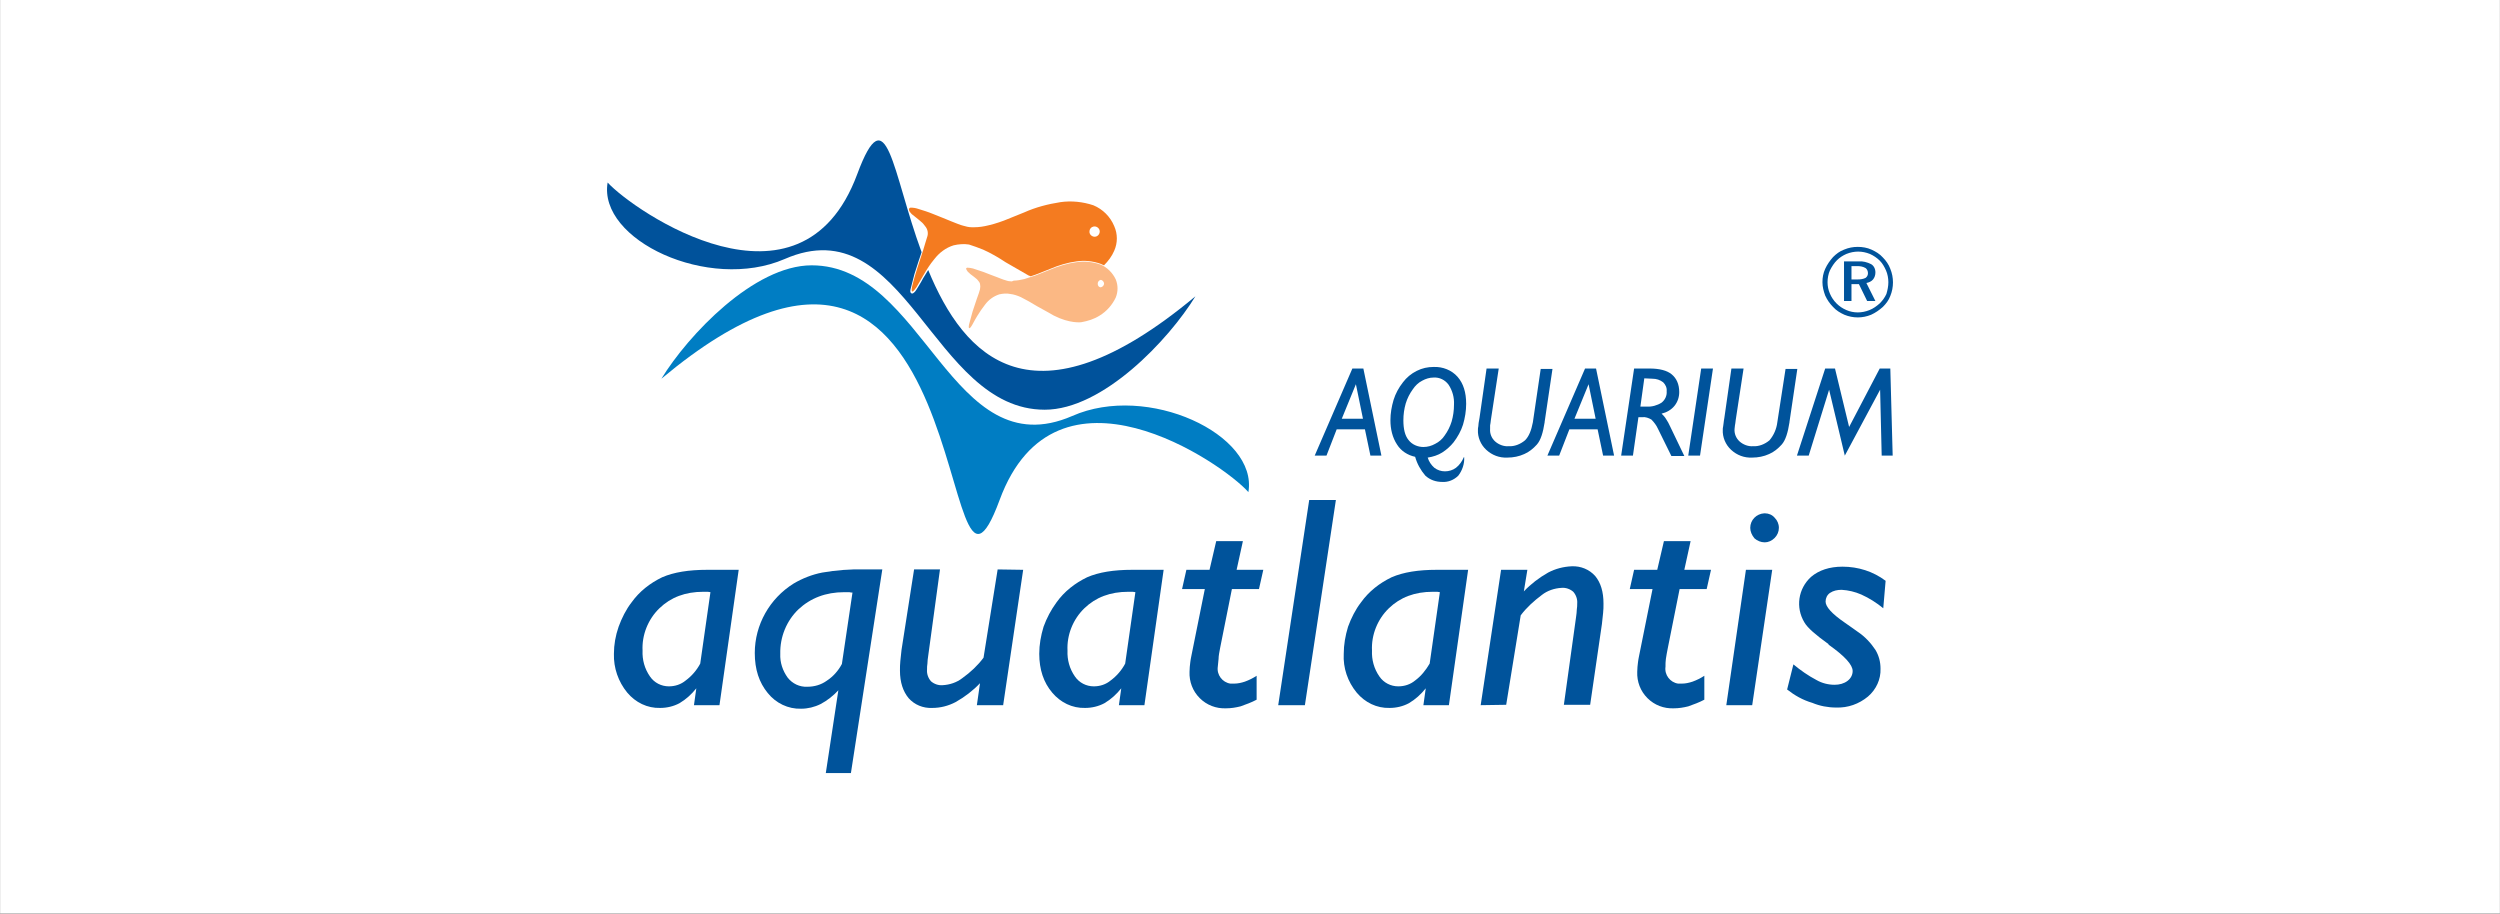
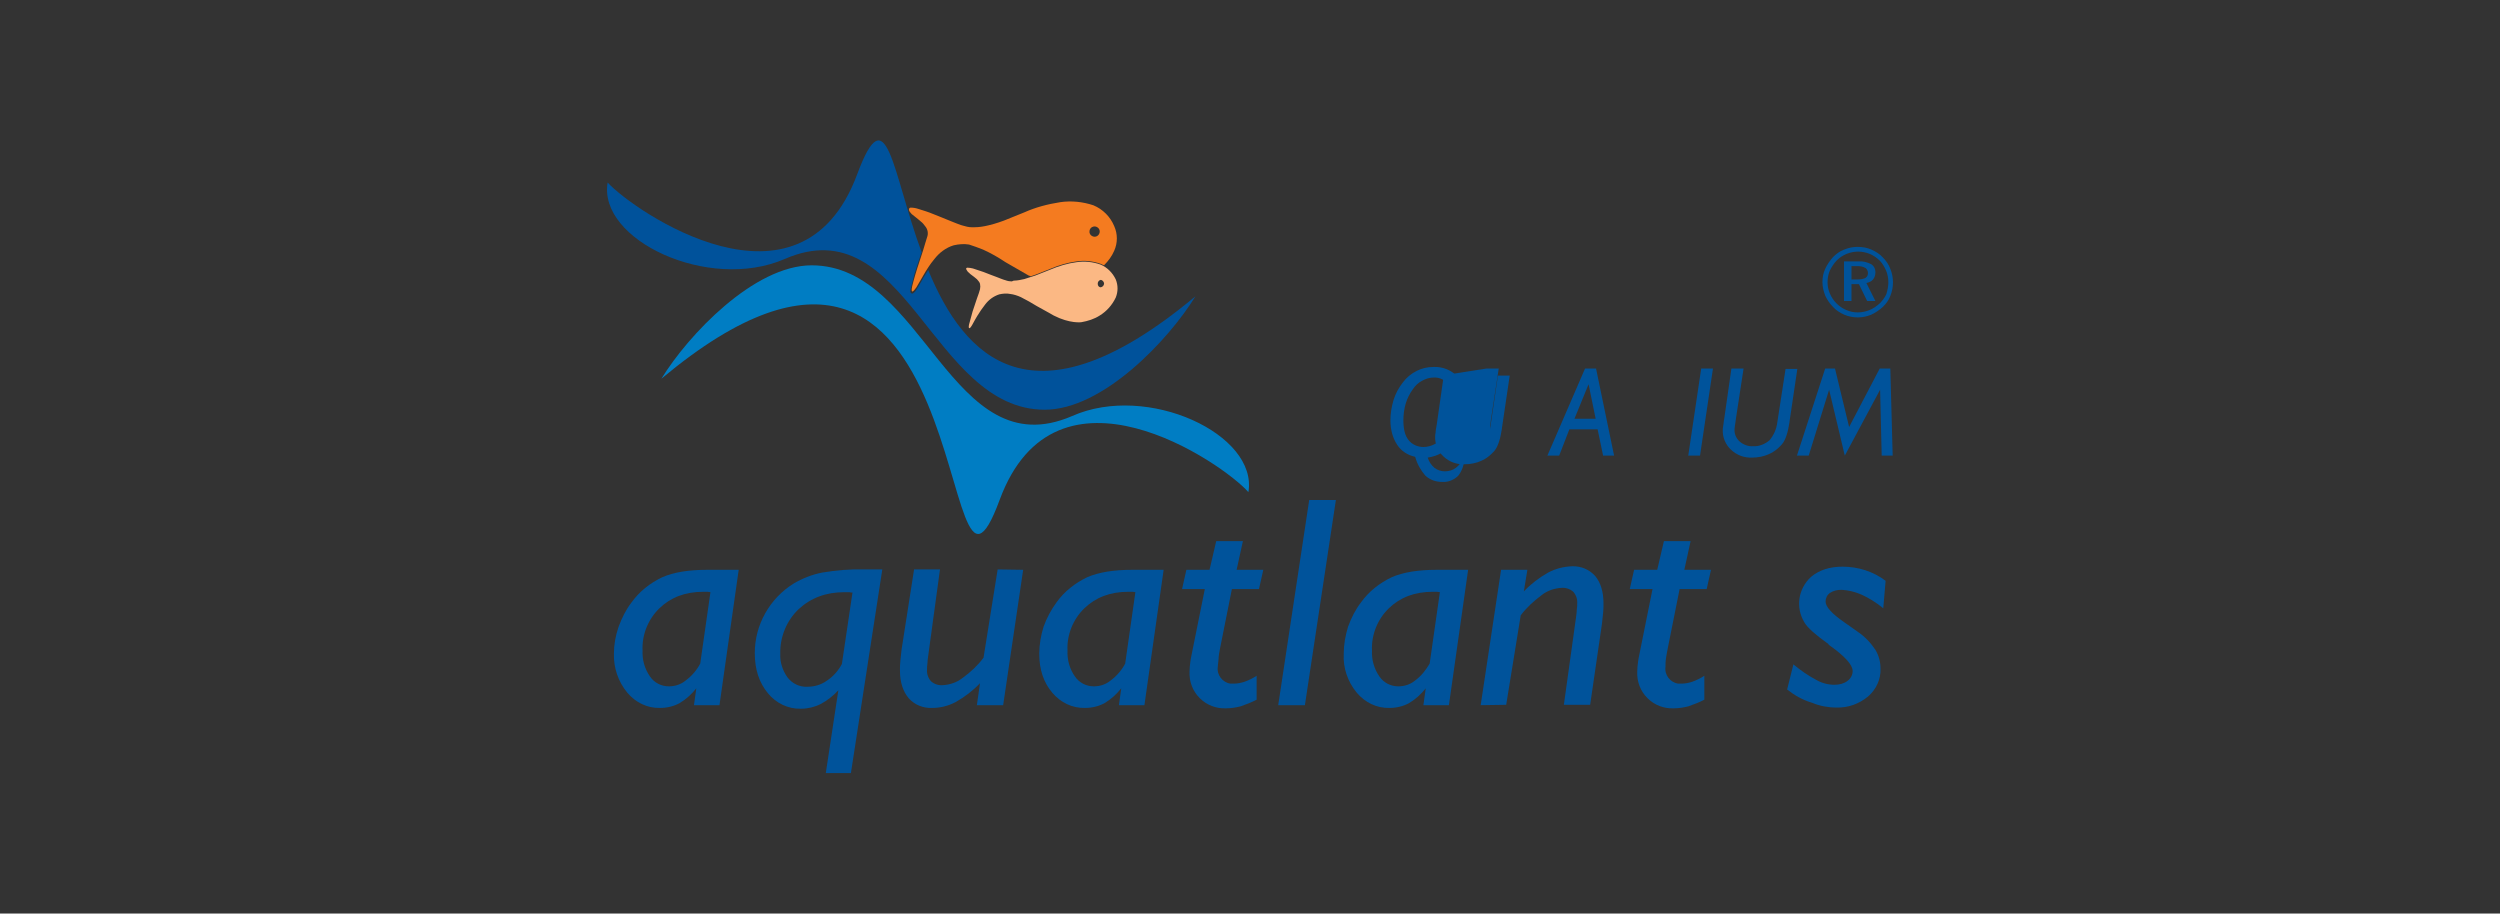
<svg xmlns="http://www.w3.org/2000/svg" id="Layer_1" data-name="Layer 1" viewBox="0 0 637.14 232.82">
  <rect x="0" y="0" width="637.14" height="232.82" fill="#333333" stroke="none" />
-   <rect x=".02" y="0" width="637.1" height="232.8" fill="#fff" stroke-width="0" />
  <g>
    <path d="M473.46,62.92c1.2,0,2.4.2,3.5.7s2.1,1.1,2.9,2c.8.8,1.5,1.8,1.9,2.9.9,2.2.9,4.7,0,6.9-.4,1.1-1.1,2-1.9,2.8-.9.8-1.9,1.5-3,2-2.2.9-4.6.9-6.8,0-1.1-.5-2.1-1.1-2.9-2-.8-.8-1.5-1.8-2-2.9-.4-1.1-.7-2.2-.7-3.4s.2-2.3.7-3.4,1.2-2.1,2-3c.8-.8,1.7-1.5,2.8-1.9,1.2-.5,2.3-.7,3.5-.7ZM481.26,71.92c0-1-.2-2.1-.6-3s-.9-1.8-1.6-2.5-1.6-1.3-2.5-1.7c-1-.4-2-.6-3-.6s-2,.2-3,.6c-.9.4-1.7.9-2.4,1.6-.7.7-1.3,1.6-1.8,2.6-.4.9-.6,2-.6,3s.2,2,.6,2.9c.8,1.9,2.3,3.4,4.2,4.2.9.4,1.9.6,2.9.6s2-.2,3-.6,1.8-1,2.6-1.7c.7-.7,1.3-1.5,1.7-2.4.3-1,.5-2,.5-3h0ZM473.66,66.62c1.1-.1,2.2.2,3.2.7.7.4,1.1,1.2,1.1,2.1,0,.7-.2,1.3-.6,1.8s-1.1.8-1.7.9l2.3,4.6h-2.1l-2.1-4.3h-1.9v4.3h-1.9v-10.1h3.7ZM473.36,67.82h-1.5v3.4h1.6c.7,0,1.4-.1,2-.4.4-.3.6-.7.6-1.2s-.2-1-.6-1.3c-.7-.4-1.4-.5-2.1-.5h0Z" fill="#00539b" stroke-width="0" />
    <path d="M236.56,68.82c-.5.8-1.3,2.1-1.3,2.1-.5,1-1.7,2.9-1.7,2.9-.6,1-1.1,1-1.1,1-.7-.1-.4-1.1-.4-1.1.2-.8,1-3.9,1-3.9.7-2.3,1.5-4.6,1.8-5.5v-.1c-7.5-20.4-8.8-40.3-16.4-19.8-14.4,38.8-57,9.3-63.6,2.1-2.5,14.6,25.7,27.9,45.1,19.5,30.9-13.5,37.5,38.4,66.3,38.4,14.8,0,31.6-17.8,38.4-28.9-41.6,34.7-59,15.4-68.1-6.7Z" fill="#00529b" stroke-width="0" />
    <path d="M318.16,125.42c-6.4-7.3-49.1-36.8-63.4,2-16.4,44.4-3.9-99.7-86.2-30.9,6.8-11.1,23.6-28.9,38.3-28.9,28.8,0,35.5,51.8,66.4,38.4,19.2-8.5,47.4,4.7,44.9,19.4Z" fill="#007dc3" fill-rule="evenodd" stroke-width="0" />
    <path d="M183.36,179.72h-6.5l.6-4.3c-1.2,1.5-2.6,2.8-4.3,3.8-1.5.8-3.2,1.2-4.9,1.2-3.3.1-6.3-1.4-8.4-3.9-2.3-2.8-3.5-6.3-3.4-9.9,0-2.3.4-4.6,1.2-6.9.8-2.2,1.9-4.4,3.3-6.2,2-2.8,4.7-4.9,7.8-6.4,3-1.3,6.8-1.9,11.5-1.9h8l-4.9,34.5ZM178.46,169.12l2.6-18.2c-.2,0-.4-.1-.7-.1h-1.1c-4.6,0-8.3,1.4-11.2,4.2s-4.5,6.8-4.3,10.8c-.1,2.3.5,4.6,1.9,6.6,1.1,1.6,2.9,2.5,4.8,2.5,1.6,0,3.1-.5,4.3-1.5,1.5-1.1,2.8-2.6,3.7-4.3h0Z" fill="#00539b" stroke-width="0" />
    <path d="M213.66,175.92c-1.3,1.4-2.8,2.6-4.5,3.5-1.6.8-3.3,1.2-5,1.2-3.3.1-6.4-1.4-8.5-4-2.2-2.7-3.3-6-3.3-10.2,0-7.2,3.8-13.9,9.9-17.7,2.2-1.3,4.7-2.3,7.3-2.8,3.5-.6,7.1-.9,10.7-.8h4.6l-8,51.9h-6.4l3.2-21.1ZM214.56,169.22l2.7-18.2c-.2,0-.5,0-.8-.1h-1.3c-4.7,0-8.6,1.5-11.7,4.4-3,2.9-4.7,7-4.6,11.3-.1,2.2.6,4.3,1.9,6.1,1.2,1.5,3,2.4,5,2.3,1.8,0,3.5-.5,4.9-1.5,1.7-1.1,3-2.6,3.9-4.3h0Z" fill="#00539b" stroke-width="0" />
    <path d="M260.76,145.22l-5.1,34.5h-6.7l.8-5.6c-1.8,1.9-3.9,3.5-6.2,4.8-1.9,1-3.9,1.5-6,1.5-2.3.1-4.5-.8-6-2.5-1.4-1.7-2.2-4-2.2-7,0-.8,0-1.6.1-2.5s.2-1.8.3-2.8l3.2-20.5h6.6l-3,22c-.1.7-.2,1.4-.2,2-.1.5-.1,1-.1,1.5-.1,1.1.3,2.2,1,3,.8.7,1.9,1.1,3,1,1.8-.1,3.6-.7,5-1.8,2.1-1.5,3.9-3.2,5.4-5.2l3.6-22.5,6.5.1h0Z" fill="#00539b" stroke-width="0" />
    <path d="M291.66,179.72h-6.5l.6-4.3c-1.2,1.5-2.6,2.8-4.3,3.8-1.5.8-3.2,1.2-4.9,1.2-3.3.1-6.3-1.4-8.4-3.9-2.2-2.6-3.3-5.9-3.3-9.9,0-2.3.4-4.6,1.1-6.9.8-2.2,1.9-4.3,3.3-6.2,2-2.8,4.7-4.9,7.8-6.4,3-1.3,6.8-1.9,11.5-1.9h8l-4.9,34.5ZM286.76,169.12l2.6-18.2c-.2,0-.4-.1-.7-.1h-1.1c-4.6,0-8.3,1.4-11.2,4.2-2.9,2.8-4.5,6.8-4.3,10.8-.1,2.3.5,4.6,1.9,6.6,1.1,1.6,2.9,2.5,4.8,2.5,1.6,0,3.1-.5,4.3-1.5,1.5-1.1,2.8-2.6,3.7-4.3h0Z" fill="#00539b" stroke-width="0" />
    <path d="M310.96,165.12c-.2,1.1-.4,2-.4,2.8-.1.7-.1,1.3-.2,2-.3,2.1,1.2,4,3.2,4.3h1c.9,0,1.8-.2,2.7-.5,1.1-.4,2.1-.9,3-1.5v6.1c-1.3.7-2.7,1.2-4.1,1.7-1.2.3-2.4.5-3.7.5-2.5.1-4.9-.8-6.7-2.6-1.8-1.8-2.7-4.2-2.6-6.7,0-.8.1-1.7.2-2.5.1-.9.4-2.1.7-3.7l3-14.9h-5.8l1.1-4.9h5.9l1.7-7.3h6.8l-1.6,7.3h6.8l-1.1,4.9h-6.9l-3,15Z" fill="#00539b" stroke-width="0" />
    <path d="M333.66,127.42h6.8l-7.9,52.3h-6.8l7.9-52.3Z" fill="#00539b" stroke-width="0" />
    <path d="M369.26,179.72h-6.5l.6-4.3c-1.2,1.5-2.6,2.8-4.3,3.8-1.5.8-3.2,1.2-4.9,1.2-3.3.1-6.3-1.4-8.4-3.9-2.3-2.8-3.5-6.3-3.3-9.9,0-2.3.4-4.6,1.1-6.9.8-2.2,1.9-4.4,3.3-6.2,2-2.8,4.7-4.9,7.8-6.4,3-1.3,6.8-1.9,11.5-1.9h8l-4.9,34.5ZM364.36,169.12l2.6-18.2c-.2,0-.4-.1-.7-.1h-1.1c-4.6,0-8.3,1.4-11.2,4.2-2.9,2.8-4.5,6.8-4.3,10.8-.1,2.3.5,4.6,1.9,6.6,1.1,1.6,2.9,2.5,4.8,2.5,1.6,0,3.1-.5,4.3-1.5,1.5-1.1,2.7-2.6,3.7-4.3h0Z" fill="#00539b" stroke-width="0" />
    <path d="M377.36,179.72l5.2-34.5h6.7l-.9,5.5c1.8-1.9,3.9-3.5,6.2-4.8,1.9-1,3.9-1.5,6-1.6,2.3-.1,4.5.8,6,2.5,1.4,1.7,2.1,4,2.1,7,0,.8,0,1.6-.1,2.4-.1.9-.2,1.8-.3,2.8l-3,20.6h-6.7l3.1-22.3c.1-.8.2-1.4.2-2,.1-.6.1-1.1.1-1.5.1-1.1-.3-2.2-1-3-.8-.7-1.9-1.1-3-1-1.8.1-3.6.7-5,1.8-2,1.5-3.9,3.2-5.4,5.2l-3.7,22.8-6.5.1h0Z" fill="#00539b" stroke-width="0" />
    <path d="M425.06,165.12c-.2,1.1-.4,2-.5,2.8-.1.7-.1,1.3-.1,2-.3,2.1,1.2,4,3.2,4.3h1c.9,0,1.8-.2,2.7-.5,1.1-.4,2.1-.9,3-1.5v6.1c-1.3.7-2.7,1.2-4.1,1.7-1.2.3-2.4.5-3.7.5-2.5.1-4.9-.8-6.7-2.6-1.8-1.8-2.7-4.2-2.6-6.7,0-.8.1-1.7.2-2.5.1-.9.4-2.1.7-3.7l3-14.9h-5.8l1.1-4.9h5.9l1.7-7.3h6.8l-1.6,7.3h6.8l-1.1,4.9h-6.9l-3,15Z" fill="#00539b" stroke-width="0" />
-     <path d="M446.56,179.72h-6.6l5-34.5h6.7l-5.1,34.5ZM446.06,134.52c0-2,1.6-3.6,3.6-3.7h.1c1,0,1.9.4,2.5,1.1.7.7,1.1,1.6,1.1,2.6s-.4,1.9-1.1,2.6c-.7.7-1.6,1.1-2.5,1.1-1,0-1.9-.4-2.6-1-.7-.8-1.1-1.8-1.1-2.7Z" fill="#00539b" stroke-width="0" />
    <path d="M455.46,175.72l1.6-6.4c1.8,1.5,3.8,2.9,5.9,4,1.4.8,3,1.2,4.6,1.2,1.2,0,2.4-.3,3.3-1,.8-.6,1.3-1.5,1.3-2.5,0-1.6-2-3.8-6.1-6.7l-.1-.2c-3.2-2.3-5.3-4.1-6.1-5.5-2.3-3.8-1.6-8.6,1.7-11.6,2-1.7,4.7-2.6,8-2.6,4,0,7.8,1.2,11,3.6l-.6,7c-1.7-1.4-3.6-2.6-5.6-3.5-1.6-.7-3.3-1.1-5-1.2-1.1,0-2.1.2-3,.8-.7.5-1.1,1.3-1.1,2.2,0,1.3,1.6,3.1,4.8,5.3,1.4,1,2.6,1.8,3.4,2.4,1.8,1.2,3.3,2.8,4.5,4.6.9,1.5,1.3,3.1,1.3,4.8.1,2.7-1.1,5.3-3.2,7.1-2.3,1.9-5.1,2.9-8.1,2.8-2.1,0-4.2-.4-6.1-1.2-2.4-.7-4.5-1.9-6.4-3.4Z" fill="#00539b" stroke-width="0" />
-     <path d="M338.06,116.12h-3l9.6-22.2h2.8l4.6,22.2h-2.8l-1.4-6.7h-7.2l-2.6,6.7ZM347.36,106.72l-1.8-8.8-3.6,8.8h5.4Z" fill="#00539b" stroke-width="0" />
    <path d="M360.66,116.42c-1.9-.4-3.6-1.5-4.6-3.1-1.2-1.8-1.7-4-1.7-6.2,0-1.8.3-3.5.8-5.2.5-1.6,1.3-3.1,2.4-4.5.9-1.2,2.1-2.2,3.5-2.9,1.4-.7,2.8-1,4.3-1,2.3-.1,4.6.8,6.1,2.5,1.5,1.7,2.2,4,2.2,6.9,0,1.8-.3,3.6-.8,5.3-.5,1.6-1.4,3.2-2.4,4.5-.8,1-1.8,1.9-2.9,2.6-1.1.7-2.4,1.1-3.7,1.3.3,1,.9,1.9,1.7,2.6.8.6,1.7.9,2.7.9s2-.3,2.8-.9c.9-.7,1.6-1.7,2-2.7h.1c.1,1.7-.5,3.4-1.5,4.7-1.1,1.1-2.6,1.7-4.1,1.6-1.6,0-3.1-.5-4.3-1.6-1.2-1.4-2.1-3-2.6-4.8ZM365.36,96.22c-1,0-2,.3-2.9.8-1,.5-1.8,1.3-2.4,2.2-.8,1.1-1.4,2.3-1.8,3.6-.4,1.4-.6,2.8-.6,4.3,0,2.2.4,3.9,1.3,5,.9,1.2,2.4,1.8,3.8,1.8,1.1,0,2.1-.3,3-.8,1-.5,1.8-1.2,2.4-2.1.8-1.1,1.4-2.3,1.8-3.6.4-1.4.6-2.8.6-4.3.1-1.8-.4-3.6-1.4-5.1-.9-1.2-2.3-1.9-3.8-1.8h0Z" fill="#00539b" stroke-width="0" />
-     <path d="M378.86,93.92h3.1l-2,13.1c-.1.6-.1,1.1-.2,1.4v.9c-.1,1.2.4,2.4,1.3,3.2.9.8,2.2,1.3,3.4,1.2,1.5.1,3-.5,4.2-1.5,1-1,1.6-2.5,2-4.6l2-13.6h3l-2,13.5v.1c-.4,2.6-1,4.6-2,5.7-.9,1-2,1.9-3.2,2.4-1.3.6-2.8.9-4.3.9-2,.1-3.9-.6-5.4-2-1.4-1.3-2.2-3.2-2.1-5.1,0-.2,0-.5.1-.9,0-.4.1-1.1.3-2.1l1.8-12.6Z" fill="#00539b" stroke-width="0" />
+     <path d="M378.86,93.92h3.1l-2,13.1c-.1.6-.1,1.1-.2,1.4v.9l2-13.6h3l-2,13.5v.1c-.4,2.6-1,4.6-2,5.7-.9,1-2,1.9-3.2,2.4-1.3.6-2.8.9-4.3.9-2,.1-3.9-.6-5.4-2-1.4-1.3-2.2-3.2-2.1-5.1,0-.2,0-.5.1-.9,0-.4.1-1.1.3-2.1l1.8-12.6Z" fill="#00539b" stroke-width="0" />
    <path d="M397.36,116.12h-3l9.6-22.2h2.8l4.6,22.2h-2.8l-1.4-6.7h-7.2l-2.6,6.7ZM406.66,106.72l-1.8-8.8-3.6,8.8h5.4Z" fill="#00539b" stroke-width="0" />
-     <path d="M416.16,116.12h-3l3.3-22.2h3.9c2.6,0,4.5.5,5.7,1.5s1.9,2.5,1.9,4.5c0,1.3-.4,2.5-1.2,3.5-.8,1-2,1.7-3.3,2,.4.4.8.8,1.1,1.3.4.6.8,1.3,1.1,2l3.6,7.5h-3.3l-3.4-6.9c-.4-.9-1-1.7-1.7-2.4-.7-.4-1.5-.7-2.3-.6h-1l-1.4,9.8ZM418.06,103.62h1.6c1.3.1,2.7-.3,3.8-1,.9-.7,1.4-1.8,1.3-2.9.1-.9-.3-1.7-.9-2.3-.8-.6-1.7-.9-2.7-.9l-2.1-.1-1,7.2Z" fill="#00539b" stroke-width="0" />
    <path d="M433.26,116.12h-3l3.3-22.2h3l-3.3,22.2Z" fill="#00539b" stroke-width="0" />
    <path d="M441.26,93.92h3.1l-2,13.1c-.1.6-.1,1.1-.2,1.4,0,.3-.1.6-.1.9-.1,1.2.4,2.4,1.3,3.2.9.8,2.2,1.3,3.4,1.2,1.5.1,3-.5,4.2-1.5,1.1-1.3,1.8-2.9,2-4.6l2.1-13.6h3l-2,13.5v.1c-.4,2.6-1,4.6-2,5.7-.9,1-2,1.9-3.2,2.4-1.3.6-2.8.9-4.3.9-2,.1-3.9-.6-5.4-2-1.4-1.3-2.2-3.2-2.1-5.1,0-.2,0-.5.1-.9s.1-1.1.3-2.1l1.8-12.6Z" fill="#00539b" stroke-width="0" />
    <path d="M460.96,116.12h-3l7.2-22.2h2.5l3.6,14.9,7.8-14.9h2.7l.6,22.2h-2.8l-.4-16.8-9,16.8-4-16.8-5.2,16.8Z" fill="#00539b" stroke-width="0" />
    <path d="M279.76,72.32c0,.5.3.9.8.9.5-.1.9-.6.8-1.1-.1-.4-.4-.7-.8-.8-.5.1-.8.5-.8,1ZM258.36,71.52c.9,0,1.8-.2,2.7-.4,1.3-.4,2.8-.9,2.8-.9l3.8-1.5c2.1-.9,4.4-1.6,6.7-1.9,2-.3,4.1-.1,6.1.6,1.7.7,3.1,2.1,3.9,3.8.6,1.5.6,3.1,0,4.6-.9,1.9-2.3,3.5-4.1,4.6-1.4.9-3,1.4-4.7,1.7,0,0-2.9.4-7-1.7,0,0-1.9-1.1-4.3-2.4-1.3-.8-2.7-1.6-4.1-2.3-.9-.4-1.8-.7-2.7-.8-.9-.2-1.9-.1-2.8.1-1.5.5-2.7,1.4-3.6,2.6-.7.9-1.4,1.9-2,2.9,0,0-.9,1.5-1.3,2.3-.4.8-1.1,1.4-.8-.1,0,0,.4-1.5.9-3.3l1.1-3.3.5-1.4.3-1c.1-.5.1-.9,0-1.4-.1-.3-.2-.5-.4-.7-.2-.3-.5-.6-.8-.8,0,0-.6-.5-.9-.7l-.4-.3-.3-.3c-.1-.1-.3-.2-.4-.4-.1-.1-.1-.2-.2-.3,0-.1-.1-.1-.1-.2-.1-.2,0-.3.2-.4h.1c.5,0,.9.1,1.4.2.9.3,1.8.6,2.7.9l1.8.7,1.6.6s2,.8,2.2.8c.5.2,1.1.3,1.6.3l.5-.2h0Z" fill="#fbb884" fill-rule="evenodd" stroke-width="0" />
    <path d="M250.56,63.62c2,.9,3.9,2,5.7,3.2,3.3,1.9,5.9,3.4,5.9,3.4l.3.1.2.1,1.2-.4,3.8-1.5c2.1-.9,4.4-1.6,6.7-1.9,2-.3,4.1-.1,6.1.6.3.1.6.3.9.4,1.1-1.1,2-2.3,2.6-3.7.9-2,.9-4.3,0-6.3-1-2.4-2.9-4.3-5.3-5.3-2.7-.9-5.6-1.2-8.4-.8-3.2.5-6.3,1.3-9.2,2.6l-5.2,2.1s-2.1.8-3.9,1.2c-1.2.3-2.4.5-3.7.5h-.6c-.8,0-1.5-.2-2.2-.4-.3,0-3-1.1-3-1.1l-2.2-.9-2.5-1c-1.2-.5-2.5-.9-3.8-1.3-.6-.2-1.2-.3-1.9-.3-.2,0-.4.2-.4.4v.2c0,.1.1.2.1.3.1.1.2.3.3.4.2.2.3.4.5.5l.5.4.5.4c.4.3,1.2,1,1.2,1,.4.3.7.7,1,1.1.7.8.9,1.9.5,2.9l-.4,1.3-.6,2-1.5,4.6c-.8,2.5-1.3,4.6-1.3,4.6-.4,2.1.4,1.2,1.1.2.6-1,1.8-3.1,1.8-3.1.8-1.4,1.7-2.8,2.7-4,1.3-1.7,3-3,5-3.6,1.3-.3,2.6-.4,3.9-.2,1.2.4,2.4.8,3.6,1.3ZM278.76,57.72c.7-.1,1.4.4,1.5,1.1.1.7-.4,1.4-1.1,1.5s-1.4-.4-1.5-1.1v-.2c0-.7.5-1.2,1.1-1.3h0Z" fill="#f47b20" fill-rule="evenodd" stroke-width="0" />
  </g>
</svg>